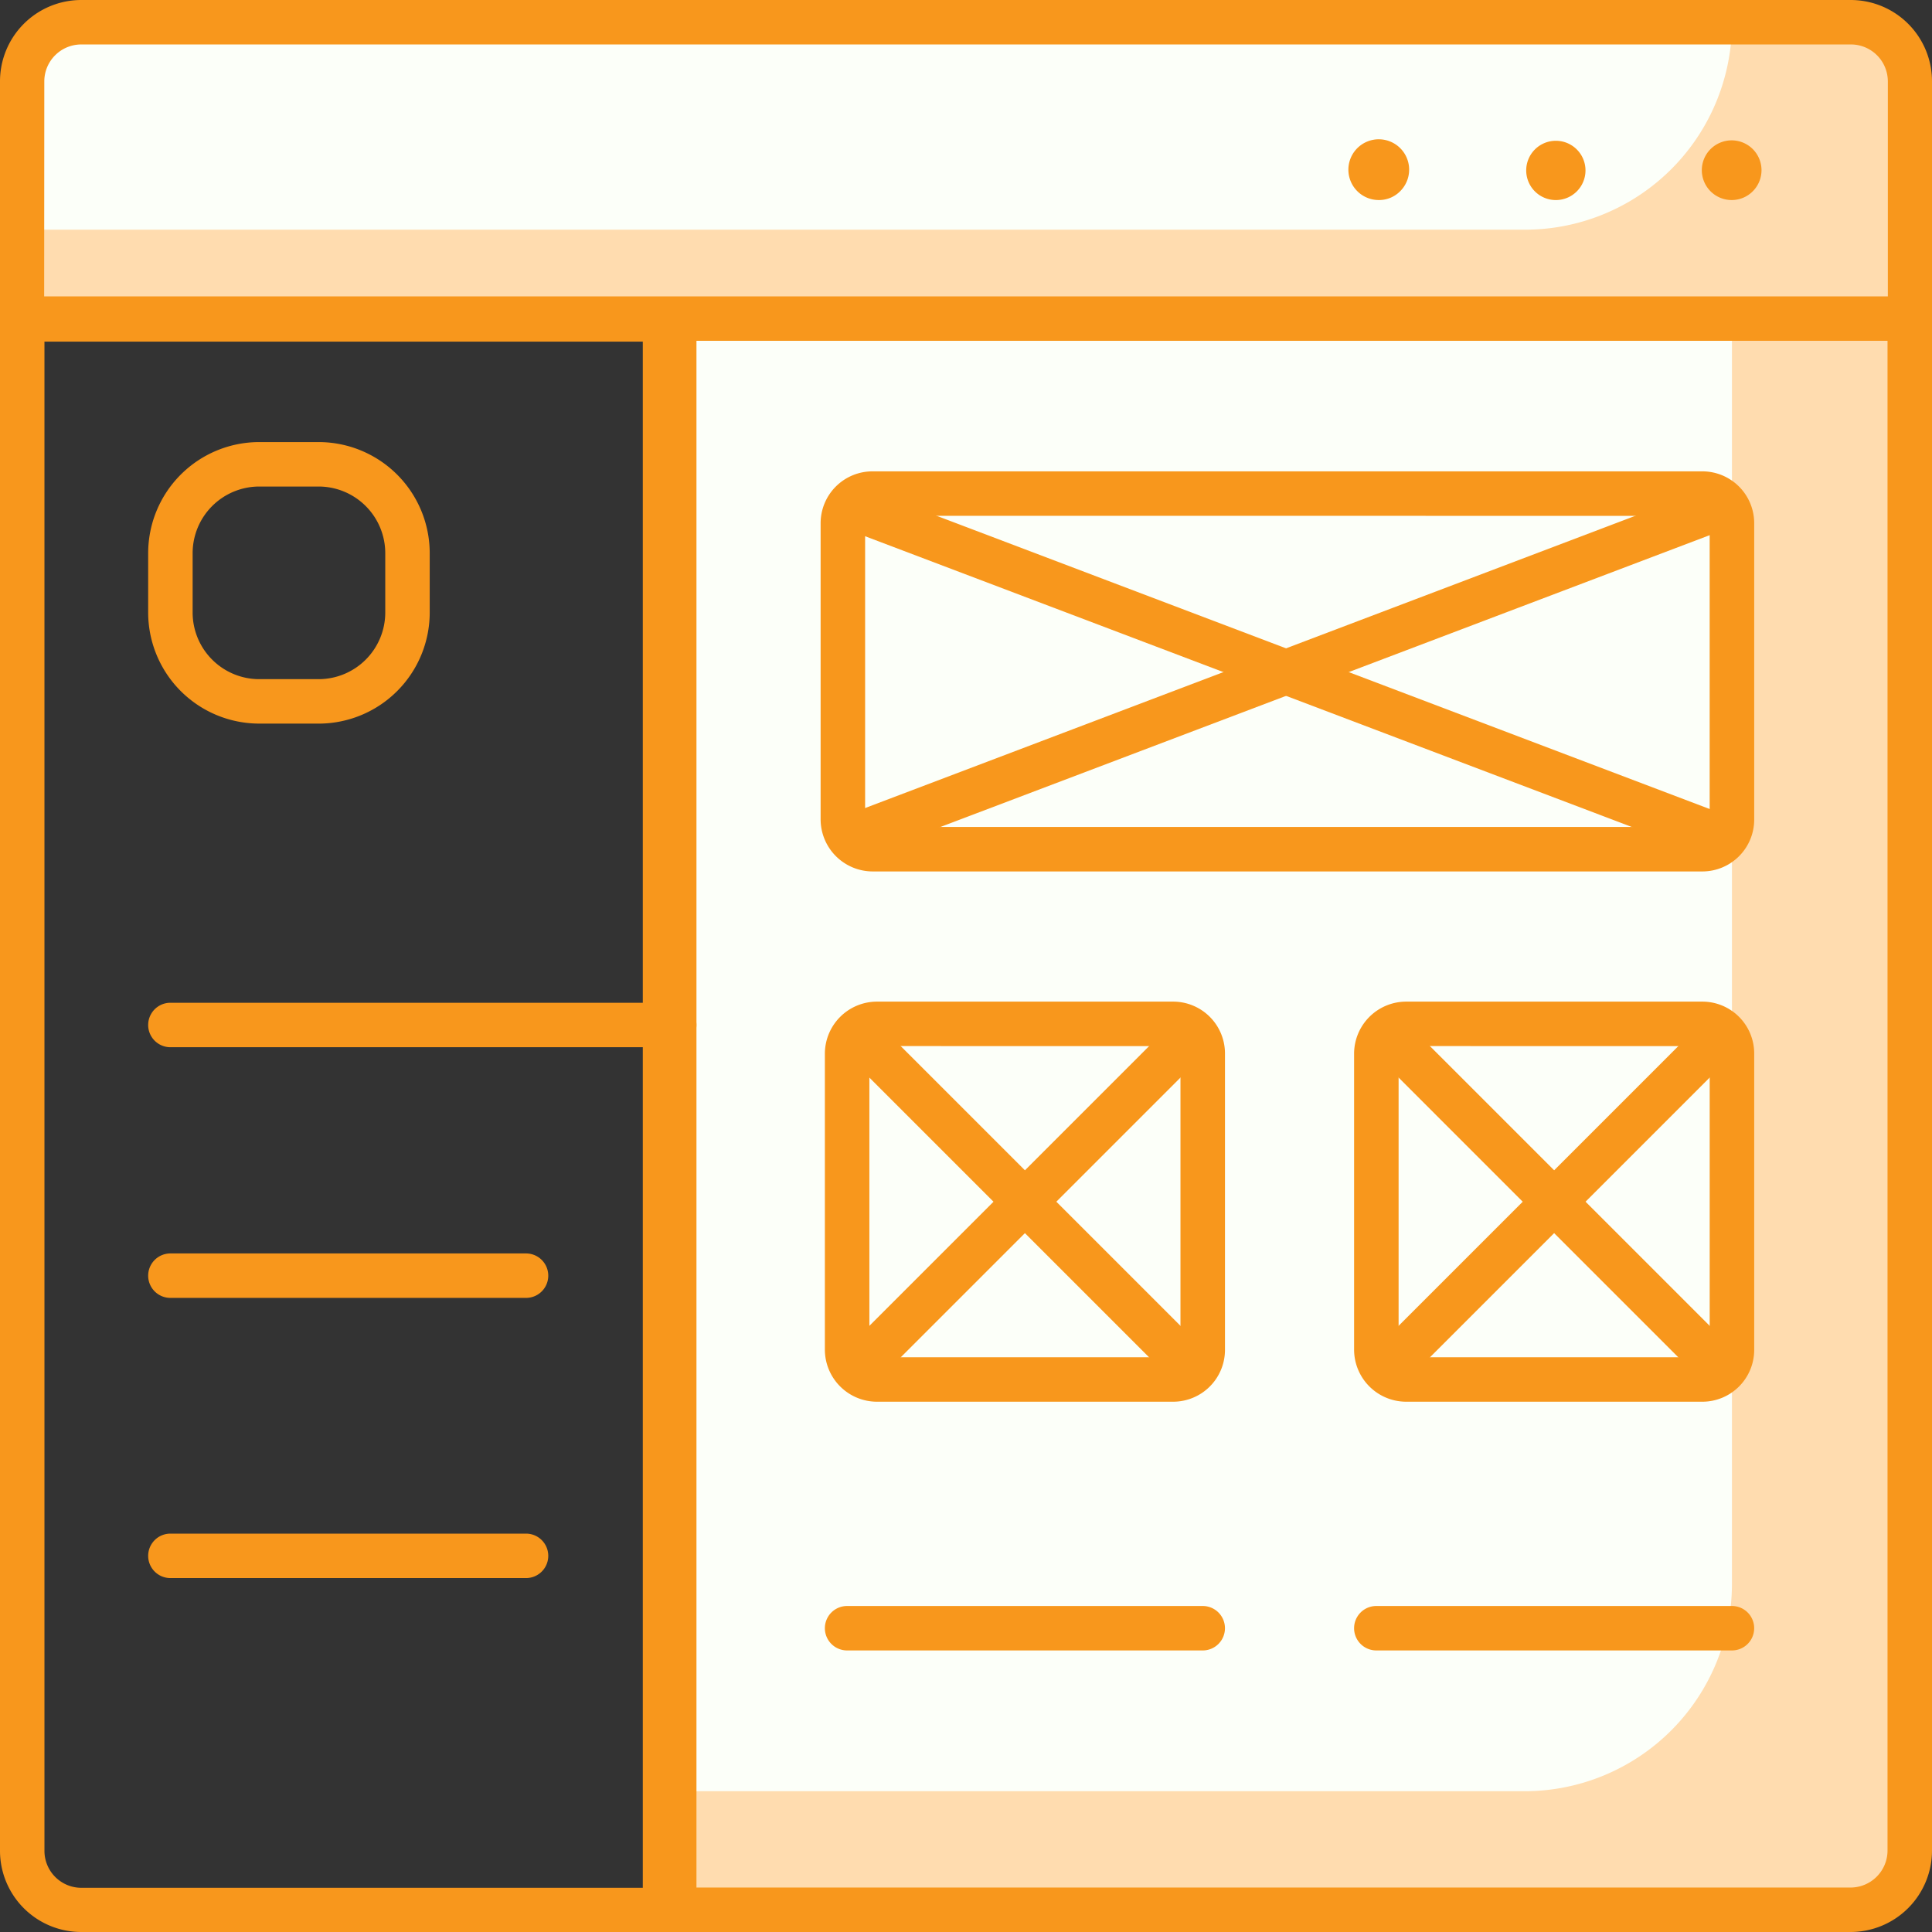
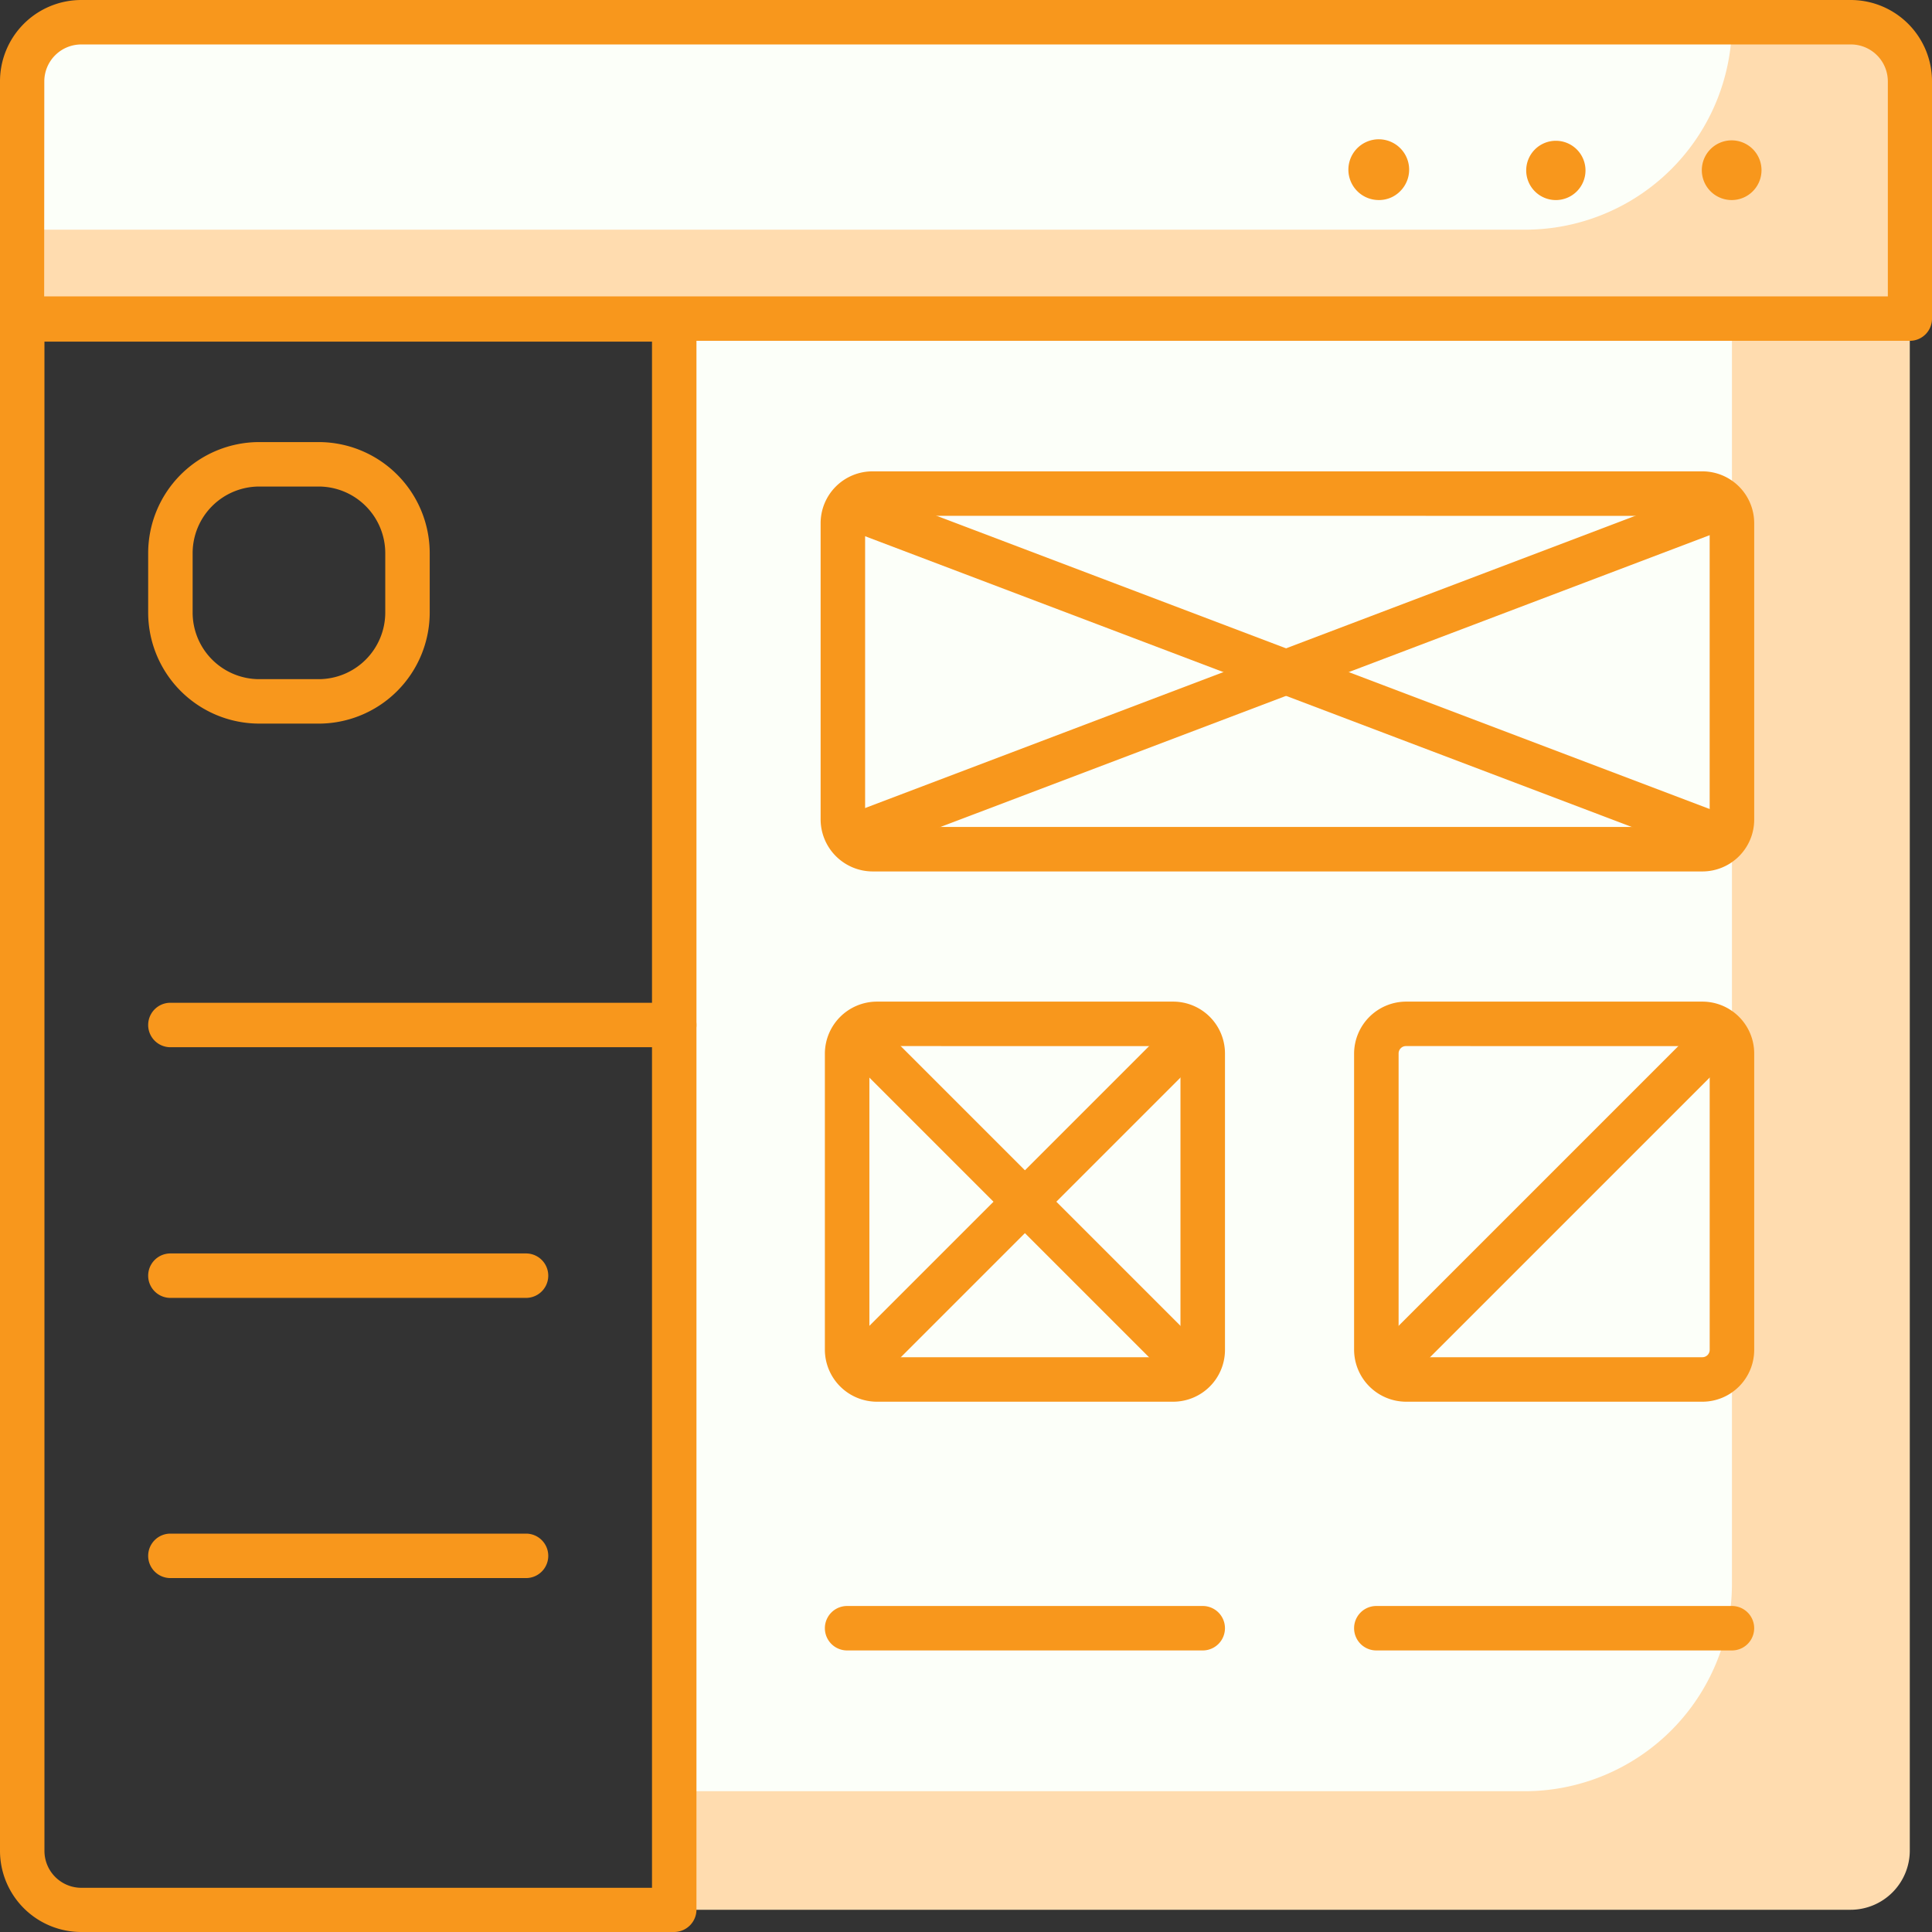
<svg xmlns="http://www.w3.org/2000/svg" width="105" height="105" viewBox="0 0 105 105">
  <rect x="0" y="0" width="105" height="105" fill="#333333" stroke="none" />
  <defs>
    <style>.a{fill:#ffdcaf;}.b{fill:#fcfff9;}.c{fill:#f8971c;}</style>
  </defs>
  <path class="a" d="M22.75,10.75H90.4V94.506a3.221,3.221,0,0,1-3.221,3.221H22.75Z" transform="translate(13.393 6.065)" />
  <path class="b" d="M22.75,10.75H80.735V80.01A11.275,11.275,0,0,1,69.46,91.284H22.75Z" transform="translate(13.393 6.065)" />
-   <path class="c" d="M87.635,99.393H23.208A1.224,1.224,0,0,1,22,98.185V11.208A1.224,1.224,0,0,1,23.208,10H90.857a1.208,1.208,0,0,1,1.208,1.208V94.964A4.429,4.429,0,0,1,87.635,99.393ZM24.416,96.977H87.635a2.013,2.013,0,0,0,2.013-2.013V12.416H24.416Z" transform="translate(12.935 5.607)" />
  <path class="a" d="M3.956.75h96.172a3.214,3.214,0,0,1,3.206,3.221V16.857H.75V3.971A3.214,3.214,0,0,1,3.956.75Z" transform="translate(0.458 0.458)" />
  <path class="b" d="M82.455,12.025H.75V3.971A3.213,3.213,0,0,1,3.954.75H93.67A11.245,11.245,0,0,1,82.455,12.025Z" transform="translate(0.458 0.458)" />
  <path class="c" d="M59.361,7.972A1.622,1.622,0,1,1,60.5,7.489,1.611,1.611,0,0,1,59.361,7.972Z" transform="translate(34.767 2.9)" />
  <path class="c" d="M51.75,6.361A1.611,1.611,0,0,1,53.361,4.75h0a1.611,1.611,0,0,1,1.611,1.611h0a1.611,1.611,0,0,1-1.611,1.611h0A1.611,1.611,0,0,1,51.75,6.361Z" transform="translate(31.196 2.901)" />
  <path class="c" d="M47.371,7.972a1.651,1.651,0,1,1,1.144-.483A1.611,1.611,0,0,1,47.371,7.972Z" transform="translate(27.585 2.9)" />
  <path class="c" d="M103.8,18.523H1.2A1.221,1.221,0,0,1,0,17.315V4.429A4.419,4.419,0,0,1,4.408,0h96.183A4.419,4.419,0,0,1,105,4.429V17.315A1.205,1.205,0,0,1,103.8,18.523ZM2.4,16.107H102.6V4.429a2.009,2.009,0,0,0-2-2.013H4.408a2.009,2.009,0,0,0-2,2.013Z" />
  <path class="c" d="M75.918,37.744h-45.1A2.835,2.835,0,0,1,28,34.926V18.819A2.819,2.819,0,0,1,30.819,16h45.1a2.819,2.819,0,0,1,2.819,2.819V34.926A2.819,2.819,0,0,1,75.918,37.744Zm-45.1-19.328a.4.4,0,0,0-.4.4V34.926a.4.4,0,0,0,.4.4h45.1a.4.4,0,0,0,.4-.4V18.819a.4.4,0,0,0-.4-.4Z" transform="translate(16.599 9.617)" />
  <path class="c" d="M46.926,55.744H30.819A2.835,2.835,0,0,1,28,52.926V36.819A2.835,2.835,0,0,1,30.819,34H46.926a2.819,2.819,0,0,1,2.819,2.819V52.926A2.819,2.819,0,0,1,46.926,55.744ZM30.819,36.416a.4.4,0,0,0-.4.4V52.926a.4.4,0,0,0,.4.4H46.926a.4.4,0,0,0,.4-.4V36.819a.4.4,0,0,0-.4-.4Z" transform="translate(16.83 20.436)" />
  <path class="c" d="M64.926,55.744H48.819A2.835,2.835,0,0,1,46,52.926V36.819A2.835,2.835,0,0,1,48.819,34H64.926a2.819,2.819,0,0,1,2.819,2.819V52.926A2.819,2.819,0,0,1,64.926,55.744ZM48.819,36.416a.4.4,0,0,0-.4.4V52.926a.4.4,0,0,0,.4.4H64.926a.4.4,0,0,0,.4-.4V36.819a.4.4,0,0,0-.4-.4Z" transform="translate(27.592 20.436)" />
  <path class="c" d="M36.643,98.833H4.429A4.416,4.416,0,0,1,0,94.431V11.2A1.22,1.22,0,0,1,1.208,10H36.643a1.22,1.22,0,0,1,1.208,1.2V97.633a1.22,1.22,0,0,1-1.208,1.2ZM2.416,12.4V94.431a2.007,2.007,0,0,0,2.013,2H35.435V12.4Z" transform="translate(0 6.167)" />
  <path class="c" d="M14.261,30.3H11.04A6.04,6.04,0,0,1,5,24.261V21.04A6.04,6.04,0,0,1,11.04,15h3.221a6.04,6.04,0,0,1,6.04,6.04v3.221a6.04,6.04,0,0,1-6.04,6.04ZM11.04,17.416A3.624,3.624,0,0,0,7.416,21.04v3.221a3.624,3.624,0,0,0,3.624,3.624h3.221a3.624,3.624,0,0,0,3.624-3.624V21.04a3.624,3.624,0,0,0-3.624-3.624Z" transform="translate(3.053 9.026)" />
  <path class="c" d="M33.59,36.416H6.208a1.208,1.208,0,0,1,0-2.416H33.59a1.208,1.208,0,0,1,0,2.416Z" transform="translate(3.053 20.498)" />
  <path class="c" d="M25.536,44.916H6.208a1.208,1.208,0,0,1,0-2.416H25.536a1.208,1.208,0,0,1,0,2.416Z" transform="translate(3.053 25.622)" />
  <path class="c" d="M25.536,54.416H6.208a1.208,1.208,0,0,1,0-2.416H25.536a1.208,1.208,0,1,1,0,2.416Z" transform="translate(3.053 31.349)" />
  <path class="c" d="M48.536,56.916H29.208a1.208,1.208,0,1,1,0-2.416H48.536a1.208,1.208,0,0,1,0,2.416Z" transform="translate(16.83 32.782)" />
  <path class="c" d="M66.536,56.916H47.208a1.208,1.208,0,1,1,0-2.416H66.536a1.208,1.208,0,1,1,0,2.416Z" transform="translate(27.592 32.782)" />
  <path class="c" d="M47.708,54.633a1.192,1.192,0,0,1-.854-.354,1.208,1.208,0,0,1,0-1.707L64.572,34.854a1.208,1.208,0,0,1,1.707,0,1.192,1.192,0,0,1,0,1.707L48.561,54.279A1.176,1.176,0,0,1,47.708,54.633Z" transform="translate(27.897 20.744)" />
-   <path class="c" d="M65.414,54.622a1.192,1.192,0,0,1-.854-.354L46.843,36.55a1.208,1.208,0,0,1,1.707-1.707L66.268,52.56a1.192,1.192,0,0,1,0,1.707,1.176,1.176,0,0,1-.854.354Z" transform="translate(27.908 20.754)" />
  <path class="c" d="M29.708,54.622a1.192,1.192,0,0,1-.854-.354,1.208,1.208,0,0,1,0-1.707L46.572,34.843a1.208,1.208,0,0,1,1.707,1.707L30.561,54.268A1.192,1.192,0,0,1,29.708,54.622Z" transform="translate(17.136 20.755)" />
  <path class="c" d="M47.414,54.622a1.192,1.192,0,0,1-.854-.354L28.843,36.55a1.208,1.208,0,0,1,1.707-1.707L48.268,52.56a1.208,1.208,0,0,1,0,1.707A1.192,1.192,0,0,1,47.414,54.622Z" transform="translate(17.147 20.755)" />
  <path class="c" d="M29.7,36.634a1.208,1.208,0,0,1-.4-2.335L76,16.581a1.208,1.208,0,1,1,.87,2.255L30.164,36.553a1.385,1.385,0,0,1-.467.081Z" transform="translate(16.916 9.92)" />
  <path class="c" d="M76.406,36.6a1.385,1.385,0,0,1-.4,0L29.293,18.886a1.208,1.208,0,0,1,.87-2.255l46.71,17.718a1.208,1.208,0,0,1-.467,2.255Z" transform="translate(16.917 9.951)" />
</svg>